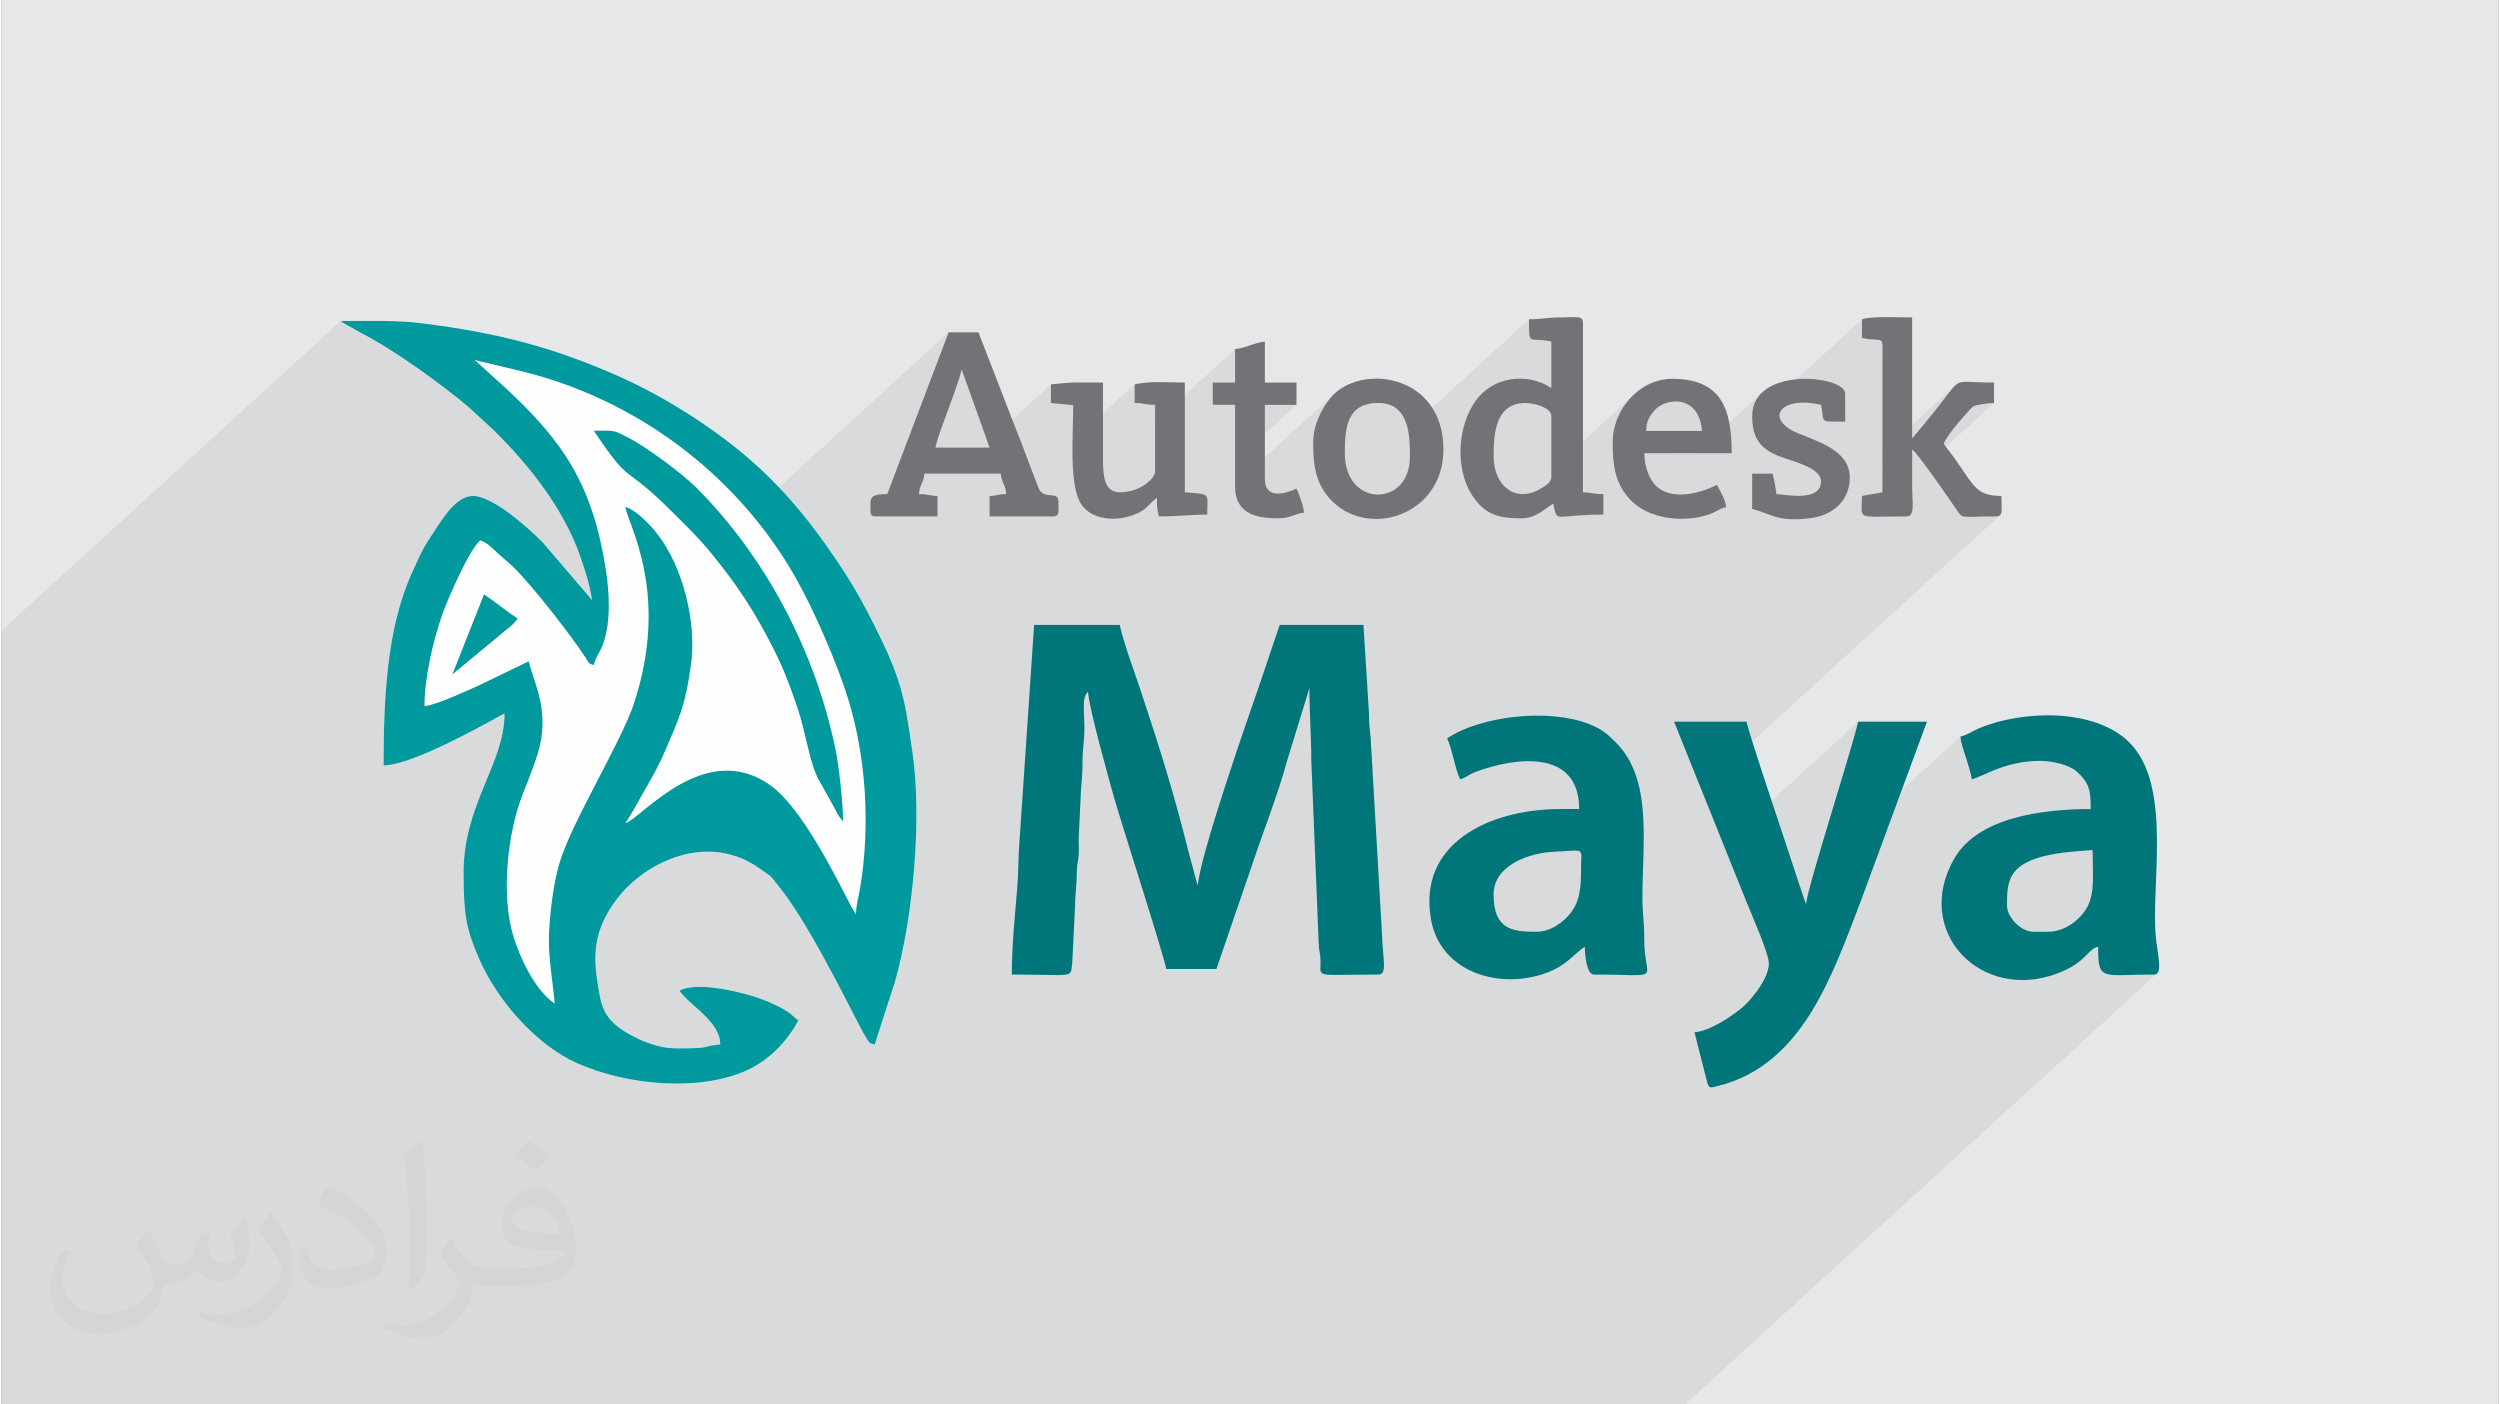
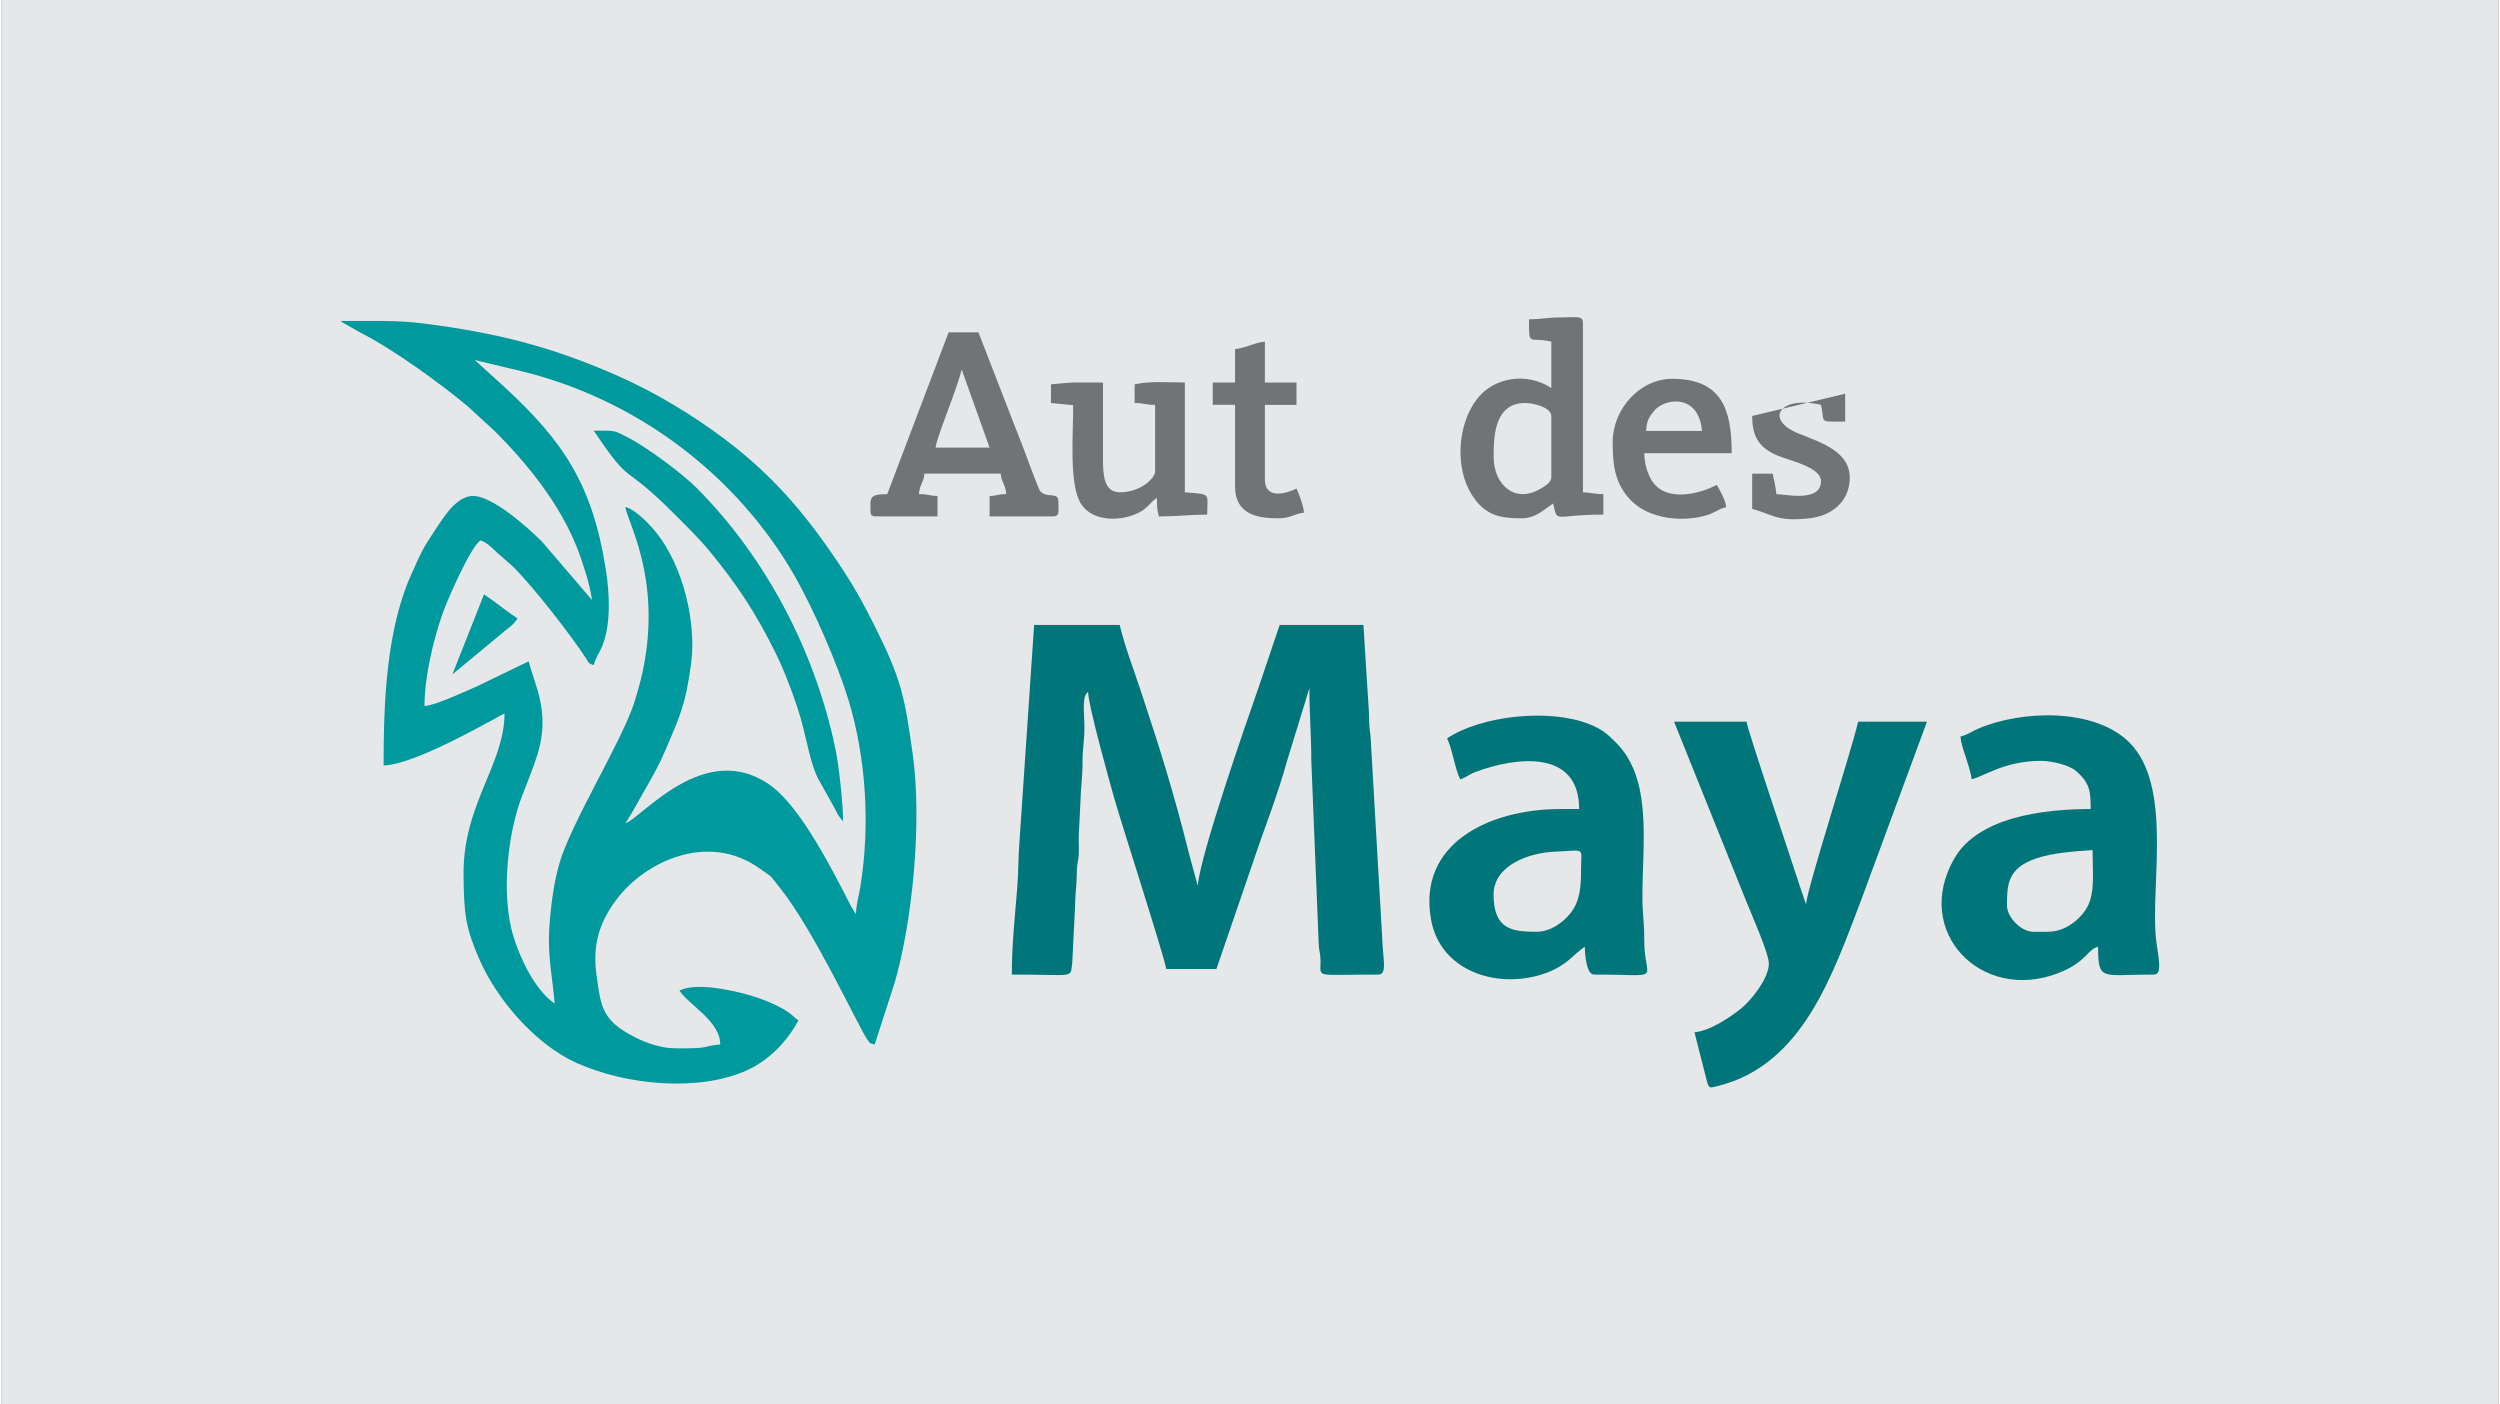
<svg xmlns="http://www.w3.org/2000/svg" xml:space="preserve" width="356px" height="200px" version="1.0" shape-rendering="geometricPrecision" text-rendering="geometricPrecision" image-rendering="optimizeQuality" fill-rule="evenodd" clip-rule="evenodd" viewBox="0 0 35600 20025">
  <rect x="0" y="0" width="35600" height="20025" fill="#808080" stroke="none" />
  <g id="Layer_x0020_1">
    <g id="_2301532774448">
      <path fill="#E6E7E8" d="M0 0l35600 0 0 20025 -35600 0 0 -20025z" />
-       <path fill="#373435" fill-opacity="0.031" d="M2102 17538c67,103 111,202 155,311 31,64 48,183 198,183 44,0 107,-14 163,-45 63,-33 111,-82 135,-159l61 -201 145 -72 10 10c-19,76 -24,148 -24,206 0,169 145,233 262,233 68,0 128,-33 128,-95 0,-81 -34,-216 -78,-338 68,-68 136,-136 214,-191l12 6c34,144 53,286 53,381 0,92 -41,195 -75,263 -70,132 -194,237 -344,237 -114,0 -240,-57 -327,-163l-5 0c-83,101 -209,194 -412,194l-63 0c-10,134 -39,229 -82,313 -122,237 -480,404 -817,404 -470,0 -705,-272 -705,-632 0,-223 72,-431 184,-577l92 37c-70,134 -116,261 -116,385 0,338 274,499 591,499 293,0 657,-188 722,-404 -24,-237 -114,-348 -250,-565 42,-72 95,-144 160,-220l13 0zm5414 -1273c99,62 196,136 290,221 -53,74 -118,142 -201,201 -94,-76 -189,-142 -286,-212 66,-74 131,-146 197,-210zm51 925c-160,0 -291,105 -291,183 0,167 320,219 702,217 -48,-196 -215,-400 -411,-400zm-359 894c208,0 390,-6 528,-41 155,-39 286,-118 286,-171 0,-15 0,-31 -5,-46 -87,9 -186,9 -274,9 -281,0 -496,-64 -581,-223 -22,-43 -36,-93 -36,-148 0,-153 65,-303 181,-406 97,-84 204,-138 313,-138 196,0 354,159 463,408 60,136 101,292 101,490 0,132 -36,243 -118,326 -153,148 -434,204 -865,204l-197 0 0 0 -51 0c-106,0 -184,-19 -244,-66l-10 0c2,24 5,49 5,72 0,97 -32,220 -97,319 -192,286 -400,410 -579,410 -182,0 -405,-70 -606,-161l36 -70c66,27 155,45 279,45 325,0 751,-313 804,-617 -12,-25 -33,-58 -65,-93 -94,-113 -155,-208 -211,-307 49,-95 92,-171 134,-239l16 -2c139,282 265,445 546,445l43 0 0 0 204 0zm-1406 299c24,-130 26,-276 26,-412l0 -202c0,-377 -48,-925 -87,-1281 68,-75 163,-161 238,-219l21 6c51,449 64,971 64,1450 0,126 -5,250 -17,340 -8,114 -73,200 -214,332l-31 -14zm-1447 -596c7,177 94,317 397,317 189,0 349,-49 526,-133 31,-15 48,-33 48,-50 0,-111 -84,-257 -228,-391 -138,-126 -322,-237 -494,-311 -58,-25 -77,-52 -77,-76 0,-52 68,-159 123,-235l20 -2c196,103 416,255 579,426 148,157 240,315 240,488 0,128 -39,250 -102,361 -216,109 -446,191 -674,191 -276,0 -465,-129 -465,-434 0,-33 0,-85 12,-151l95 0zm-500 -502l172 278c63,103 121,214 121,391l0 227c0,183 -117,379 -306,572 -147,132 -278,188 -399,188 -180,0 -386,-56 -623,-159l26 -70c76,21 163,37 270,37 341,-2 690,-251 850,-556 19,-35 27,-68 27,-91 0,-35 -20,-74 -34,-109 -87,-165 -184,-315 -291,-453 56,-88 111,-173 172,-257l15 2z" />
-       <path fill="#373435" fill-opacity="0.078" d="M0 16001l0 -19 0 -1 0 -95 0 -118 0 -198 0 -15 0 -21 0 -187 0 -46 0 -547 0 -261 0 -104 0 -453 0 -88 0 -330 0 -335 0 -92 0 -525 0 -490 0 -194 0 -591 0 -1874 0 -325 0 -101 4837 -4415 11 10 7 6 4 4 3 2 4 2 6 3 11 7 16 9 221 125 89 47 94 52 97 58 101 61 103 66 104 68 105 71 105 72 104 74 102 74 100 73 90 68 432 -395 431 391 152 144 142 141 133 139 124 139 115 139 107 142 94 137 400 -364 101 -1 75 0 57 2 45 5 40 11 44 17 54 26 70 36 110 61 126 80 137 92 140 101 138 104 128 102 112 96 88 83 184 191 175 199 162 197 3073 -2805 -406 1070 592 -540 370 1037 903 -825 0 266 317 31 0 82 -2 89 -2 93 -3 97 -2 100 -1 51 886 -809 0 266 45 1 37 3 31 4 28 5 29 5 33 4 40 3 49 1 0 246 1140 -1041 0 477 -318 291 0 27 318 0 0 387 425 -387 451 0 -876 799 0 336 1447 -1320 -87 86 -44 58 -44 66 -41 72 -38 79 -32 84 -25 88 -16 90 -6 93 1 103 577 -527 85 -71 115 -46 150 -16 148 21 112 58 80 88 54 109 28 106 1727 -1576 0 127 4 84 11 48 22 24 38 9 57 2 79 6 107 19 0 662 -249 227 52 13 60 21 53 26 44 32 29 37 11 42 0 773 1125 -1027 -104 136 -79 152 -50 165 -17 173 1 92 589 -537 74 -64 94 -46 107 -23 110 6 105 40 90 78 68 123 35 172 -348 318 258 0 929 -848 -66 88 -42 105 -15 124 2 48 1563 -1427 0 266 103 18 76 6 52 3 34 9 19 24 8 49 1 83 -1 125 0 1308 1032 -942 -62 71 -84 111 -126 160 -43 54 -42 52 -42 51 -41 50 -41 50 -42 50 -42 50 -43 50 -424 387 0 159 424 -387 46 46 43 53 782 -714 25 -9 33 -9 40 -8 43 -7 44 -6 42 -5 38 -3 31 -1 -978 892 21 28 100 138 101 142 92 133 76 110 51 75 31 46 25 30 29 19 40 9 59 2 88 -2 123 -3 168 -2 35 -4 24 -12 -4265 3893 323 802 1920 -1753 -25 98 -35 129 -45 154 -51 175 -57 191 -61 203 -64 209 -64 212 -63 210 -60 203 -57 191 -38 135 2079 -1898 4 40 8 39 9 39 10 38 11 37 12 35 11 34 11 33 11 33 12 39 13 41 13 44 12 43 10 42 7 39 5 34 70 -23 84 -35 97 -42 112 -46 128 -44 145 -37 163 -26 182 -10 63 3 68 7 71 12 70 17 67 19 62 24 54 26 42 29 70 64 54 61 38 61 27 63 17 66 9 71 4 78 0 86 -769 702 82 -25 95 -22 98 -18 100 -15 103 -11 104 -10 106 -9 108 -8 1 118 3 115 2 112 -1 107 -7 102 -15 96 -25 89 -38 82 -40 62 -51 61 -60 58 -920 840 63 9 191 -1 198 -30 203 -62 136 -60 105 -60 55 -40 179 -164 46 -33 54 -22 4 160 16 113 36 72 63 41 98 18 140 2 191 -5 248 -4 39 -11 -6727 6141 -27 0 -1232 0 -34 0 -5 0 -121 0 -562 0 -48 0 -820 0 -666 0 -7 0 -103 0 -535 0 -177 0 -166 0 -183 0 -47 0 -18 0 -232 0 -400 0 -294 0 0 0 -15 0 -399 0 -14 0 -14 0 -386 0 -492 0 -292 0 -721 0 -186 0 -383 0 -130 0 -582 0 -18 0 -88 0 -40 0 -415 0 -258 0 -402 0 -169 0 -29 0 -98 0 -13 0 -101 0 -134 0 -31 0 -101 0 -48 0 -196 0 -46 0 -188 0 -10 0 -175 0 -3 0 -105 0 -89 0 -15 0 0 0 -78 0 -249 0 -39 0 -53 0 -386 0 -102 0 -57 0 -40 0 -349 0 -12 0 -53 0 -14 0 -73 0 -11 0 -94 0 -122 0 -341 0 -18 0 -37 0 -6 0 -229 0 -54 0 -225 0 -219 0 -40 0 -90 0 -8 0 -321 0 -54 0 -71 0 -444 0 -7 0 -103 0 -109 0 -140 0 -25 0 -50 0 -112 0 -44 0 -633 0 -88 0 -2 0 -79 0 -24 0 -232 0 -13 0 -167 0 -82 0 -57 0 -35 0 -135 0 -176 0 -157 0 -71 0 -14 0 -91 0 -70 0 -17 0 -36 0 -453 0 -47 0 -140 0 -15 0 -98 0 -166 0 -5 0 -25 0 -344 0 -204 0 -114 0 -379 0 -38 0 -27 0 -7 0 -19 0 -166 0 -144 0 -15 0 -25 0 -219 0 -84 0 -96 0 -52 0 -85 0 -1 0 -7 0 -8 0 -323 0 -33 0 -62 0 -224 0 -5 0 -25 0 0 0 -285 0 -10 0 -23 0 -147 0 -42 0 -16 0 -262 0 -7 0 -321 0 -290 0 -6 0 -110 0 -105 0 0 -30 0 -65 0 -52 0 -22 0 -99 0 -33 0 -104 0 -76 0 -141 0 -59 0 -104 0 -103 0 -373 0 -19 0 -152 0 -21 0 -107 0 -27 0 -14 0 -313 0 -348 0 -37 0 -536 0 -127 0 -37 0 -309 0 -428 0 -52 0 -107 0 -129z" />
      <g>
        <path fill="#00767A" d="M14404 13895c927,0 829,62 862,-172l39 -783c0,-174 24,-300 26,-504 2,-129 18,-139 26,-239 8,-94 -3,-197 2,-291l25 -505c2,-174 29,-316 28,-529 -1,-209 28,-301 27,-504 -1,-224 -39,-437 53,-504 0,187 302,1268 371,1512 87,313 732,2312 742,2440l716 0 508 -1482c162,-488 366,-996 500,-1488l318 -1035c0,375 27,688 27,1035l105 2599c4,128 22,122 26,240 10,268 -126,210 824,210 135,0 63,-221 54,-557l-164 -2833c-13,-110 -23,-174 -22,-323l-80 -1272 -1194 0 -308 912c-161,460 -821,2352 -859,2800 -3,-5 -7,-21 -8,-17l-119 -439c-213,-853 -417,-1507 -692,-2332 -98,-296 -223,-619 -295,-924l-1220 0 -210 3104c-18,224 -12,409 -30,634 -32,403 -78,813 -78,1247z" />
        <path fill="#00767A" d="M25198 13736c0,224 -270,542 -393,641 -146,117 -442,322 -668,341l178 699c31,110 42,95 159,66 1201,-299 1627,-1572 2035,-2637l943 -2557 -981 0c-102,438 -722,2353 -742,2599 -4,-6 -9,-21 -10,-17l-100 -298c-101,-318 -730,-2175 -739,-2284l-1034 0 1026 2553c65,162 326,752 326,894z" />
        <path fill="#00767A" d="M29176 13285l-212 0c-166,0 -371,-205 -371,-371 0,-298 6,-535 413,-674 242,-82 519,-98 807,-121 0,318 39,613 -80,821 -93,164 -304,345 -557,345zm-1246 -2784c9,107 49,211 76,295 26,82 76,231 83,315 171,-40 470,-261 981,-263 159,0 400,57 497,137 212,174 219,307 219,550 -681,0 -1607,116 -1945,707 -597,1043 386,2052 1476,1635 412,-158 414,-336 575,-379 0,500 51,397 796,397 129,0 59,-253 30,-507 -83,-748 244,-2180 -380,-2802 -494,-492 -1528,-464 -2151,-199 -98,41 -152,89 -257,114z" />
        <path fill="#00767A" d="M21883 13285c-341,0 -610,-30 -610,-530 0,-429 528,-595 848,-610 479,-22 399,-74 399,239 0,256 -12,453 -143,626 -98,129 -283,275 -494,275zm-1273 -2758c77,161 109,423 186,584 78,-21 131,-71 215,-103 565,-213 1482,-337 1482,527l-265 0c-1016,0 -2044,490 -1846,1580 139,761 997,1003 1657,751 287,-110 375,-262 534,-368 2,86 18,397 132,397 1031,0 711,116 716,-503 2,-237 -27,-369 -26,-610 2,-790 143,-1676 -378,-2195 -123,-123 -196,-189 -376,-261 -582,-233 -1556,-117 -2031,201z" />
        <path fill="#727376" d="M13689 5268l398 1114 -770 0c12,-141 306,-832 372,-1114zm-1061 1777c-271,0 -239,63 -239,239 0,61 19,79 80,79l875 0 0 -291c-117,-3 -124,-27 -265,-27 12,-145 69,-162 79,-292l1088 0c10,130 67,147 79,292 -133,0 -119,24 -238,27l0 291 901 0c101,0 80,-62 80,-212 0,-152 -175,-32 -266,-158 -12,-17 -115,-288 -128,-323 -83,-226 -159,-426 -250,-652l-496 -1280 -425 0 -875 2307z" />
        <path fill="#727376" d="M21274 6515c0,-290 8,-769 451,-769 128,0 371,67 371,185l0 875c0,73 -95,128 -155,163 -366,216 -667,-59 -667,-454zm504 -1963c0,406 -6,243 318,319l0 662c-347,-232 -824,-155 -1062,159 -282,372 -308,981 -78,1352 189,305 403,346 716,346 201,0 326,-129 450,-212 69,293 -8,159 716,159l0 -292c-147,0 -176,-24 -291,-26l0 -2414c0,-111 -92,-79 -318,-79 -192,0 -266,26 -451,26z" />
-         <path fill="#727376" d="M26525 4552l0 266c314,73 296,-82 292,317l0 1884c-92,21 -200,31 -292,53 0,353 -111,291 636,291 126,0 80,-205 80,-424 0,-177 0,-353 0,-530 81,54 536,715 630,855 97,144 49,99 563,99 109,0 80,-83 80,-291 -349,-8 -377,-115 -652,-515 -60,-86 -118,-150 -170,-228 27,-116 395,-522 420,-535 52,-26 226,-47 296,-48l0 -292c-641,0 -427,-110 -831,389 -116,144 -220,273 -336,407l0 -1724c-165,0 -596,-20 -716,26z" />
        <path fill="#727376" d="M14962 5480l0 266 317 31c1,419 -64,1151 118,1417 176,259 603,241 847,99 107,-62 134,-131 229,-195 0,141 2,157 27,265 264,0 454,-26 690,-26 0,-313 66,-286 -319,-318l0 -1565c-231,0 -493,-25 -716,26l0 266c135,0 145,26 292,26l0 955c0,81 -195,292 -504,292 -227,0 -239,-249 -239,-478l0 -1087c-387,0 -378,-12 -742,26z" />
-         <path fill="#727376" d="M19152 6462c0,-354 25,-716 477,-716 448,0 451,480 451,769 0,718 -928,730 -928,-53zm-451 -159c0,304 23,565 232,802 524,592 1625,255 1625,-696 0,-1086 -1194,-1237 -1611,-736 -118,142 -246,382 -246,630z" />
        <path fill="#727376" d="M24244 6144l-795 0c2,-136 45,-206 112,-286 160,-190 639,-243 683,286zm-1273 159c0,312 25,578 245,816 273,295 779,329 1112,222 108,-35 151,-85 261,-110 -9,-108 -89,-235 -133,-318 -268,141 -732,244 -925,-57 -60,-95 -109,-243 -109,-394l1246 0c0,-625 -142,-1061 -848,-1061 -466,0 -849,436 -849,902z" />
-         <path fill="#727376" d="M24960 5931c0,302 101,473 421,587 189,68 560,159 560,342 0,309 -517,185 -636,185 -7,-84 -35,-214 -53,-292l-292 0 0 504c264,62 341,190 821,132 282,-34 503,-193 557,-453 96,-462 -339,-606 -704,-750 -513,-202 -284,-552 307,-414 61,261 -54,239 345,239l0 -398c0,-266 -1326,-395 -1326,318z" />
+         <path fill="#727376" d="M24960 5931c0,302 101,473 421,587 189,68 560,159 560,342 0,309 -517,185 -636,185 -7,-84 -35,-214 -53,-292l-292 0 0 504c264,62 341,190 821,132 282,-34 503,-193 557,-453 96,-462 -339,-606 -704,-750 -513,-202 -284,-552 307,-414 61,261 -54,239 345,239l0 -398z" />
        <path fill="#727376" d="M17587 4977l0 477 -318 0 0 318 318 0 0 1167c0,402 335,451 610,451 193,0 234,-68 372,-80 -2,-91 -74,-277 -106,-344 -159,76 -451,157 -451,-133l0 -1061 451 0 0 -318 -451 0 0 -583c-145,12 -280,94 -425,106z" />
-         <path fill="#FEFEFE" d="M4837 4576l611 0c189,3 373,11 549,34 1064,133 1860,336 2818,762 521,232 1058,559 1497,890 729,550 1204,1131 1697,1883 164,251 293,487 431,763 388,774 431,998 550,1836 134,938 7,2338 -250,3247l-291 901c-89,-23 -58,-10 -109,-77 -104,-139 -751,-1541 -1240,-2154 -186,-232 -88,-130 -284,-273 -735,-533 -1640,-109 -2050,439 -246,329 -345,649 -281,1096 63,436 73,630 560,873 149,74 353,149 565,151 546,4 346,-30 637,-55 0,-332 -442,-558 -583,-769 245,-117 718,-9 955,53 184,49 440,148 595,254 73,50 83,75 147,118 -161,303 -422,573 -742,716 -685,304 -1702,210 -2414,-106 -593,-264 -1148,-911 -1398,-1493 -185,-430 -217,-613 -220,-1212 -3,-989 584,-1558 584,-2281 -34,8 -1251,732 -1724,742 0,-886 36,-1931 398,-2731 157,-348 152,-348 365,-669 121,-181 318,-494 578,-436 286,63 698,428 920,647l709 829c-7,-90 -59,-299 -89,-388 -41,-128 -78,-242 -122,-355 -251,-632 -704,-1194 -1174,-1664l-373 -343c-386,-327 -1077,-826 -1539,-1060l-221 -125c-54,-32 -24,-10 -62,-43z" />
        <g>
          <path fill="#00999E" d="M6746 5133l685 164c1629,402 3050,1473 3876,2913 275,480 619,1276 770,1776 251,828 309,1790 167,2660 -22,139 -61,254 -61,390l-71 -114c-262,-516 -714,-1399 -1129,-1709 -945,-705 -1867,464 -2088,524 109,-164 192,-330 293,-503 95,-165 190,-335 271,-524 223,-520 292,-664 372,-1246 81,-585 -116,-1392 -489,-1861 -93,-118 -295,-334 -447,-375 18,217 647,1212 122,2801 -184,559 -893,1697 -1063,2279 -81,278 -129,641 -147,967 -20,365 54,716 80,1034 -279,-187 -496,-647 -593,-971 -171,-564 -85,-1452 134,-2007 74,-187 160,-404 215,-581 188,-606 -55,-1010 -127,-1321l-716 346c-141,62 -619,287 -770,291 0,-408 122,-928 255,-1310 72,-205 394,-943 541,-1051 90,24 179,118 245,179l226 199c283,283 807,953 1034,1300 43,65 31,77 113,99 26,-111 80,-169 122,-275 128,-322 100,-764 49,-1089 -189,-1204 -601,-1820 -1438,-2594l-431 -391zm-1909 -557l611 0c189,3 373,11 549,34 1064,133 1860,336 2818,762 521,232 1058,559 1497,890 729,550 1204,1131 1697,1883 164,251 293,487 431,763 388,774 431,998 550,1836 134,938 7,2338 -250,3247l-291 901c-89,-23 -58,-10 -109,-77 -104,-139 -751,-1541 -1240,-2154 -186,-232 -88,-130 -284,-273 -735,-533 -1640,-109 -2050,439 -246,329 -345,649 -281,1096 63,436 73,630 560,873 149,74 353,149 565,151 546,4 346,-30 637,-55 0,-332 -442,-558 -583,-769 245,-117 718,-9 955,53 184,49 440,148 595,254 73,50 83,75 147,118 -161,303 -422,573 -742,716 -685,304 -1702,210 -2414,-106 -593,-264 -1148,-911 -1398,-1493 -185,-430 -217,-613 -220,-1212 -3,-989 584,-1558 584,-2281 -34,8 -1251,732 -1724,742 0,-886 36,-1931 398,-2731 157,-348 152,-348 365,-669 121,-181 318,-494 578,-436 286,63 698,428 920,647l709 829c-7,-90 -59,-299 -89,-388 -41,-128 -78,-242 -122,-355 -251,-632 -704,-1194 -1174,-1664l-373 -343c-386,-327 -1077,-826 -1539,-1060l-221 -125c-54,-32 -24,-10 -62,-43zm1909 557l0 0z" />
          <path fill="#00999E" d="M11998 11710c0,-254 -59,-792 -109,-1032 -288,-1385 -984,-2722 -1980,-3722 -200,-202 -716,-585 -979,-719 -218,-111 -176,-96 -486,-96 557,831 380,420 1120,1160 197,196 379,371 554,586 172,211 332,422 485,656 152,232 289,480 413,727 125,247 233,526 329,812 147,441 170,817 329,1076l209 375c18,37 24,52 45,87 25,39 46,63 70,90z" />
          <path fill="#00999E" d="M6428 9615l697 -577c96,-85 159,-111 232,-219 -160,-106 -319,-238 -478,-345l-451 1141z" />
        </g>
      </g>
    </g>
  </g>
</svg>